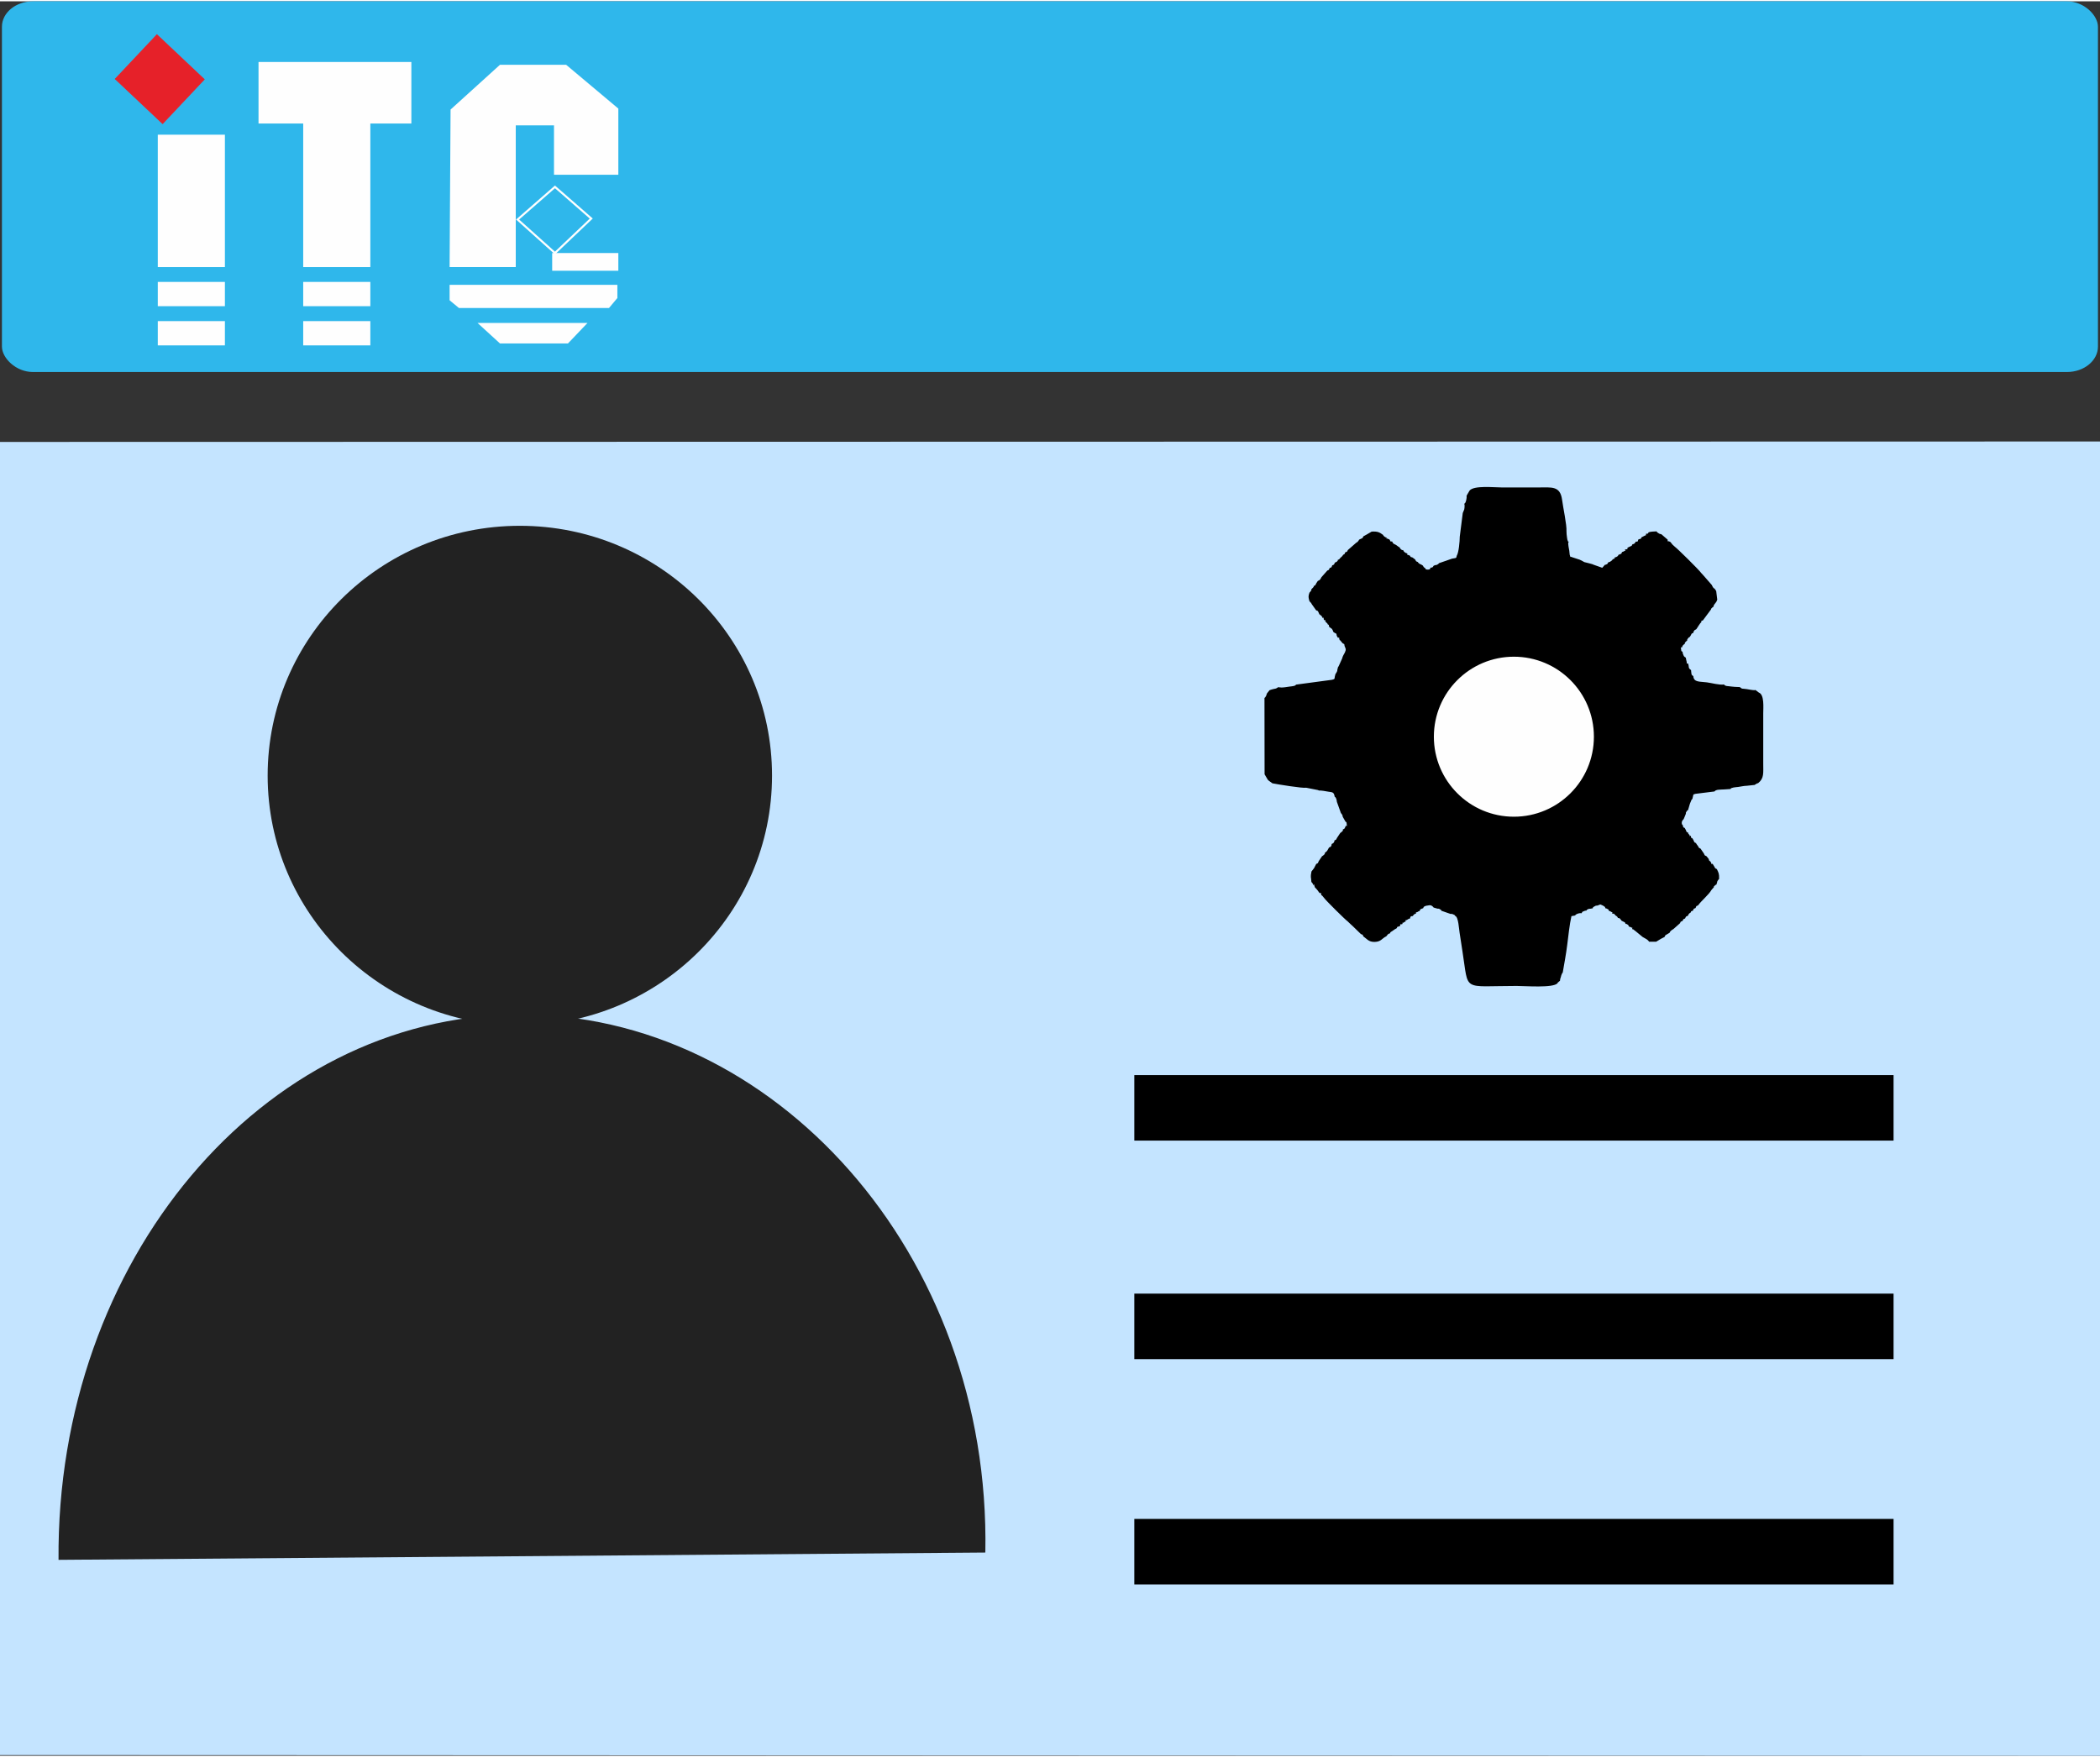
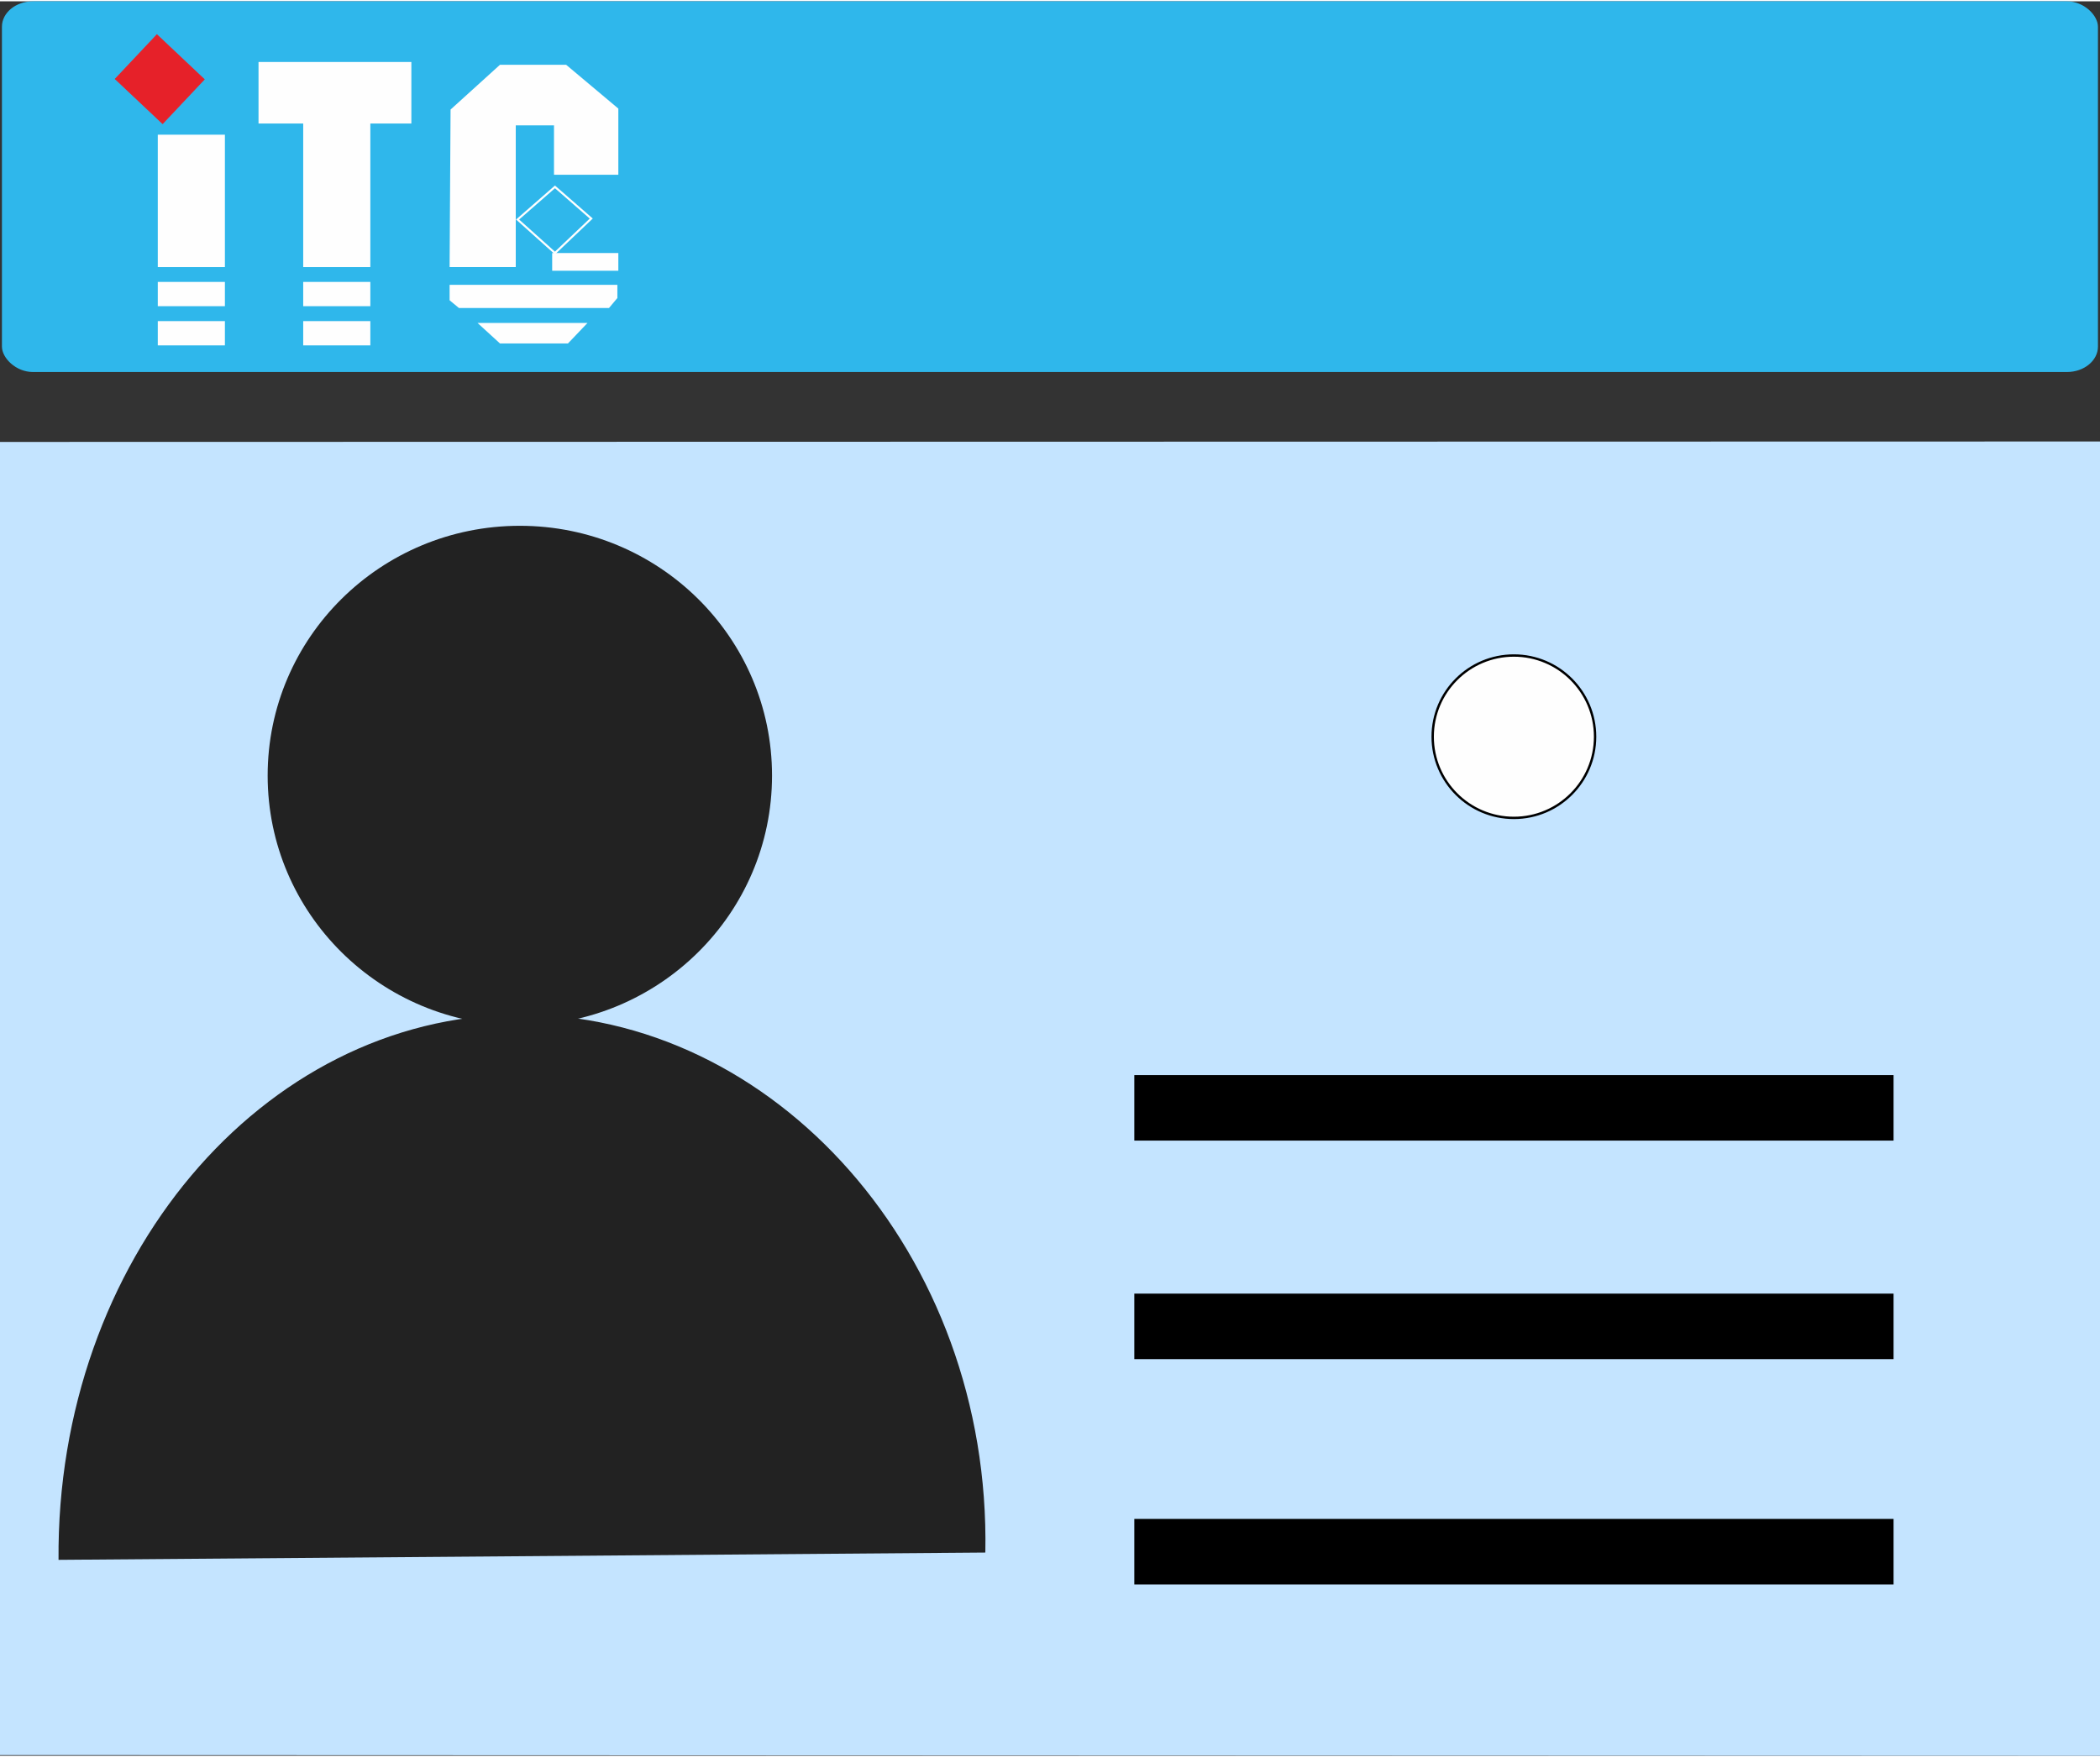
<svg xmlns="http://www.w3.org/2000/svg" xml:space="preserve" width="472px" height="395px" version="1.1" style="shape-rendering:geometricPrecision; text-rendering:geometricPrecision; image-rendering:optimizeQuality; fill-rule:evenodd; clip-rule:evenodd" viewBox="0 0 195.52 163.38">
  <rect x="0" y="0" width="195.52" height="163.38" fill="#333333" stroke="none" />
  <defs>
    <style type="text/css">
   
    .str0 {stroke:black;stroke-width:6.1;stroke-miterlimit:22.926}
    .str1 {stroke:black;stroke-width:0.22;stroke-miterlimit:22.926}
    .str3 {stroke:#FEFEFE;stroke-width:0.19;stroke-miterlimit:22.926}
    .str2 {stroke:#E62129;stroke-width:0.08;stroke-miterlimit:22.926}
    .fil2 {fill:none}
    .fil8 {fill:none;fill-rule:nonzero}
    .fil5 {fill:#FEFEFE}
    .fil1 {fill:#2FB7EB}
    .fil3 {fill:#222222}
    .fil4 {fill:black}
    .fil0 {fill:#C4E4FF}
    .fil7 {fill:#FEFEFE;fill-rule:nonzero}
    .fil6 {fill:#E62129;fill-rule:nonzero}
   
  </style>
  </defs>
  <g id="圖層_x0020_1">
    <polygon class="fil0" points="0,163.31 195.52,163.38 195.52,40.99 0,41.03 " />
    <rect class="fil1" x="0.18" width="195.15" height="34.52" rx="2.89" ry="2.37" />
    <line class="fil2 str0" x1="105.61" y1="103.04" x2="176.3" y2="103.04" />
    <line class="fil2 str0" x1="105.61" y1="123.39" x2="176.3" y2="123.39" />
    <line class="fil2 str0" x1="105.61" y1="144.37" x2="176.3" y2="144.37" />
    <g id="_1453683168496">
      <ellipse class="fil3" cx="48.4" cy="72.1" rx="23.48" ry="23.26" />
      <path class="fil3" d="M48.19 94.35c23.83,-0.19 44.08,22.25 43.55,50.1 0,0 -86.29,0.68 -86.29,0.68 -0.22,-27.86 18.91,-50.6 42.74,-50.78z" />
    </g>
    <g id="_1453683167344">
-       <path class="fil4" d="M136.82 45.57l-0.27 0.46c0.01,0.14 0,0.26 -0.04,0.43 -0.02,0.06 -0.04,0.13 -0.06,0.19 -0.06,0.12 -0.05,0.07 -0.12,0.14l0.03 0.12c0,0.15 0,0.26 -0.03,0.4l-0.14 0.34 -0.28 2.21c0,0.42 -0.09,1.47 -0.28,1.77 -0.04,0.27 -0.08,0.19 -0.44,0.27l-1.21 0.42c-0.1,0.12 -0.04,0.06 -0.18,0.14 -0.02,0.02 -0.07,0.05 -0.09,0.03 -0.01,-0.02 -0.06,0.01 -0.09,0.02l-0.13 0.04c-0.17,0.24 -0.08,0.14 -0.35,0.2l0.04 -0.01c-0.02,0.03 0.05,0.19 -0.28,0.18 -0.22,-0.01 -0.16,-0.08 -0.2,-0.13 -0.22,-0.14 -0.14,-0.13 -0.22,-0.24l-0.12 -0.08c-0.13,-0.06 -0.16,-0.07 -0.25,-0.13 -0.08,-0.07 -0.06,-0.07 -0.11,-0.13 -0.22,-0.09 -0.12,-0.03 -0.24,-0.23l-0.25 -0.19c-0.2,-0.06 -0.15,-0.01 -0.23,-0.16l-0.14 -0.07c-0.15,0 -0.1,0.03 -0.11,-0.14l-0.14 -0.05c-0.16,-0.1 -0.06,-0.03 -0.18,-0.14 -0.01,-0.02 -0.03,-0.03 -0.04,-0.07 -0.01,-0.03 -0.03,-0.04 -0.05,-0.07l-0.06 0.02c-0.17,-0.1 -0.05,-0.02 -0.17,-0.13 -0.01,-0.01 -0.03,-0.02 -0.04,-0.06 -0.01,-0.03 -0.03,-0.04 -0.04,-0.07 -0.2,-0.1 -0.26,-0.21 -0.46,-0.29 -0.16,-0.09 -0.07,-0.02 -0.17,-0.13 -0.01,-0.01 -0.03,-0.03 -0.03,-0.06 -0.01,-0.03 -0.01,-0.04 -0.02,-0.06 -0.31,-0.04 -0.14,0 -0.23,-0.15l-0.06 -0.06c-0.03,-0.01 -0.06,-0.02 -0.09,-0.03 -0.01,-0.01 -0.05,-0.02 -0.07,-0.03 -0.37,-0.21 0.07,0.17 -0.07,-0.1 -0.13,-0.04 -0.11,-0.02 -0.22,-0.1 -0.1,-0.08 -0.06,-0.07 -0.13,-0.16 -0.32,-0.23 -0.47,-0.33 -1.05,-0.3l-0.46 0.27 -0.31 0.17c-0.12,0.21 0,0.12 -0.27,0.25l-0.13 0.06c-0.09,0.16 -0.02,0.06 -0.13,0.19 -0.09,0.1 0.02,-0.01 -0.13,0.09l-0.79 0.69c-0.09,0.18 -0.01,0.12 -0.23,0.21l-0.02 0.02c-0.09,0.2 -0.01,0.13 -0.22,0.22l0.04 0c-0.11,0.14 -0.14,0.18 -0.27,0.28 -0.14,0.2 -0.11,0.12 -0.27,0.2l0.06 0.01c-0.17,0.22 -0.08,0.12 -0.3,0.23l-0.01 0.03c-0.09,0.2 -0.03,0.13 -0.22,0.22l-0.02 0.02c-0.09,0.23 -0.02,0.14 -0.21,0.22l-0.03 0.03c-0.09,0.2 -0.02,0.13 -0.21,0.22l-0.55 0.62c-0.06,0.12 -0.07,0.16 -0.15,0.24 -0.11,0.1 -0.03,0.02 -0.19,0.11l-0.14 0.22c-0.14,0.26 -0.04,0.14 -0.25,0.26l0.02 0.06 -0.23 0.24c-0.07,0.35 0.1,-0.09 -0.04,0.14 -0.07,0.12 -0.06,0.09 -0.13,0.16 -0.13,0.36 -0.1,0.46 0,0.81 0.01,0.02 0.04,0.02 0.05,0.05 0.01,0.03 0.04,0.04 0.05,0.05 0.1,0.13 0.04,0.03 0.12,0.18l0.4 0.56c0.23,0.12 0.11,-0.03 0.25,0.26l0.06 0.13c0.02,0.01 0.06,0 0.07,0.04 0.01,0.03 0.05,0.03 0.06,0.04 0.11,0.12 0.04,0.01 0.14,0.18l-0.01 0.05c0.16,0 0.13,-0.05 0.13,0.1l0.04 0.12c0.12,-0.04 0.1,-0.07 0.1,0.06l0.09 0.15c0.01,0.01 0.04,0 0.05,0.03 0,0.03 0.03,0.03 0.04,0.04 0.08,0.11 0.04,0.03 0.08,0.15 0.12,-0.02 0.08,-0.04 0.08,0.09l0.08 0.17 0.02 -0.01c0.02,0.01 0.06,0 0.07,0.04 0.01,0.04 0.05,0.03 0.06,0.04 0.11,0.12 0.03,-0.01 0.14,0.19 0.06,0.17 0.04,0.15 0.18,0.23 0.26,0.17 0.11,-0.03 0.19,0.27l0.1 0.18c0.16,0 0.13,-0.04 0.13,0.11l0.06 0.16 0 -0.06 0.25 0.3 -0.01 0c0.28,0.17 0.12,-0.01 0.2,0.27 0.09,0.24 0.17,0.28 0.03,0.59 -0.1,0.21 -0.2,0.31 -0.26,0.57l-0.33 0.73c-0.01,0.02 -0.04,0.04 -0.05,0.06l-0.06 0.23c-0.05,0.24 0.04,0.03 -0.06,0.23 -0.05,0.12 -0.08,0.13 -0.12,0.19l-0.06 0.23c-0.03,0.29 -0.03,0.23 -0.26,0.31l-3.35 0.45c-0.08,0.06 0.03,0.06 -0.23,0.13 -0.07,0.02 -0.28,0.04 -0.36,0.05 -0.29,0.04 -0.46,0.08 -0.76,0.09l-0.33 -0.03c-0.08,0.06 -0.04,0.06 -0.19,0.12 -0.08,0.03 -0.12,0.02 -0.19,0.04 -0.21,0.05 -0.21,0.05 -0.41,0.12l-0.24 0.3c-0.01,0.02 -0.07,0.21 -0.07,0.21 -0.12,0.23 -0.06,0.11 -0.16,0.21l0.01 7.11 0.3 0.51 0.11 0.1 0.32 0.23c0.45,0.09 2.83,0.48 3.14,0.41l1.11 0.22c0.02,0.01 0.05,0.02 0.07,0.04 0.24,-0.01 0.62,0.06 0.89,0.11 0.41,0.06 0.51,0.04 0.59,0.47 0.1,0.1 0.05,-0.02 0.13,0.16 0.06,0.14 0.05,0.18 0.07,0.31l0.38 1.06c0.01,0.01 0.04,0.01 0.04,0.05 0.01,0.03 0.04,0.03 0.05,0.05 0.07,0.15 0.03,0.04 0.08,0.23l-0.02 -0.02 0.27 0.47 -0.01 0c0.1,0.09 0.1,-0.01 0.12,0.17 0.05,0.45 0.02,0.14 -0.1,0.25l-0.01 0.06c-0.15,0.3 -0.1,0.17 -0.25,0.26l0.02 0.06c-0.12,0.22 0.07,-0.03 -0.08,0.12 -0.1,0.1 -0.05,0.06 -0.17,0.14l-0.3 0.45c-0.14,0.26 -0.05,0.14 -0.26,0.26l0.02 0.06c-0.16,0.26 -0.05,0.14 -0.28,0.27l0.02 0.06c-0.12,0.26 -0.03,0.14 -0.25,0.26l-0.13 0.23c-0.11,0.17 0.02,0.02 -0.09,0.12 -0.11,0.11 -0.05,0.06 -0.17,0.14l0.01 0.06c-0.15,0.24 0.06,-0.02 -0.09,0.12 -0.1,0.1 -0.05,0.06 -0.18,0.14l-0.31 0.46c-0.12,0.27 -0.02,0.14 -0.23,0.26l-0.21 0.4 -0.24 0.31 0.01 -0.03c-0.12,0.6 -0.04,0.48 -0.01,1.01 0.01,0.01 0.04,0.01 0.04,0.03 0.01,0.03 0.04,0.03 0.04,0.04 0.07,0.13 0.03,0.03 0.07,0.18 0.4,0.26 -0.16,-0.3 0.1,0.07 0.07,0.11 0.03,0.02 0.07,0.16l0.22 0.24 0.22 0.3c0.17,0 0.14,-0.05 0.14,0.11l0.06 0.14 0.01 -0.05 0.2 0.24c0.18,0.26 2,2.06 2.2,2.19l0.23 0.22 0.02 0.02 0.23 0.21 0.76 0.74c0.22,0.09 0.14,0.02 0.22,0.21 0.33,0.23 0.5,0.53 1.05,0.52 0.62,-0.01 0.67,-0.33 1.11,-0.53 0.01,-0.02 0.03,-0.08 0.04,-0.06 0.01,0.01 0.03,-0.05 0.05,-0.07 0.11,-0.1 0.01,-0.03 0.18,-0.13l0.05 0.01c0.08,-0.13 -0.05,-0.07 0.22,-0.23l0.24 -0.17 0.17 -0.09c0.1,-0.16 -0.07,-0.09 0.27,-0.19l0.06 -0.06c0,-0.15 -0.04,-0.12 0.1,-0.12l0.13 -0.04c-0.05,-0.12 -0.08,-0.1 0.05,-0.1l0.17 -0.11 0.05 0c0.01,-0.17 -0.04,-0.14 0.1,-0.14l0.17 -0.11 0.15 -0.05c0.02,-0.26 0.17,-0.2 0.26,-0.22 0.01,-0.02 0.02,-0.07 0.02,-0.05 0.01,0.01 0.03,-0.05 0.04,-0.05 0.11,-0.1 0.02,-0.04 0.18,-0.12l0.05 0c0,-0.16 -0.04,-0.13 0.09,-0.13l0.18 -0.11 0.05 0.01c0.13,-0.23 -0.01,-0.12 0.27,-0.26l0.06 0c0.12,-0.21 0,-0.11 0.26,-0.24l0.37 -0.06c0.17,0.05 0.03,-0.04 0.21,0.07 0.11,0.08 0.08,0.07 0.15,0.15l0.35 0.1c0.17,0.03 0.06,-0.04 0.24,0.06 0.16,0.09 0.05,0.01 0.14,0.14l0.83 0.29c0.14,0.02 0.09,-0.03 0.25,0.04 0.2,0.08 0.12,0.05 0.21,0.16 0.29,0.09 0.34,1.23 0.4,1.57 0.1,0.59 0.17,1.15 0.27,1.76 0.6,3.78 -0.11,3.18 5.03,3.18 0.8,0 3.41,0.21 3.81,-0.25 0.22,-0.29 -0.14,0.11 0.09,-0.11 0.18,-0.17 0.03,-0.03 0.14,-0.11 0.02,-0.21 0.02,-0.16 0.09,-0.38 0,-0.03 0.04,-0.16 0.06,-0.2 0.11,-0.25 0.03,-0.09 0.11,-0.19 0.14,-0.83 0.31,-1.7 0.42,-2.6 0.1,-0.77 0.21,-1.87 0.39,-2.66l0.34 -0.06c0.09,-0.09 0.02,-0.07 0.17,-0.14 0.12,-0.06 0.15,-0.05 0.3,-0.08l0.13 0.01c0.16,-0.19 -0.12,-0.03 0.21,-0.19 0.12,-0.06 0.13,-0.04 0.25,-0.06 0.06,-0.07 -0.01,-0.06 0.13,-0.12 0.26,-0.1 0,-0.02 0.24,-0.05l0.21 -0.04c0.09,-0.13 -0.1,-0.03 0.17,-0.18 0.25,-0.13 0.02,-0.03 0.29,-0.08 0.36,-0.13 0.15,-0.13 0.5,0.01 0.24,0.16 0.13,0.05 0.25,0.27l0.06 -0.01 0.19 0.1 0.08 0.16 0.06 -0.01 0.18 0.1c0.16,0.03 -0.01,0 0.04,0.13 0.2,0.05 0.09,-0.08 0.31,0.18 0.2,0.12 0.15,0.12 0.23,0.24l0.06 -0.01c0.17,0.09 0.01,-0.05 0.12,0.07 0.11,0.12 0.05,0.04 0.14,0.18l0.13 0.07c0.27,0.13 0.14,0.03 0.26,0.24l0.06 -0.01c0.26,0.15 0.13,0.05 0.26,0.27l0.06 0 0.18 0.08c0.17,0.03 -0.01,0 0.07,0.16l0.06 -0.01 0.26 0.2 0.63 0.52c0.15,0.08 0.19,0.1 0.3,0.17 0.07,0.05 0.08,0.04 0.15,0.1 0.11,0.1 0.06,0.05 0.15,0.17l0.66 0 0.45 -0.27 0.33 -0.17c0.11,-0.2 0,-0.11 0.25,-0.26l0.22 -0.13c0.09,-0.16 0.01,-0.07 0.12,-0.18 0.08,-0.08 0.11,-0.09 0.23,-0.16l0.62 -0.55c0.09,-0.17 -0.01,-0.11 0.23,-0.21l0.02 -0.03c0.09,-0.17 0,-0.11 0.22,-0.2l0.02 -0.04c0.09,-0.17 0.01,-0.11 0.23,-0.21l0.02 -0.01c0.11,-0.21 0.02,-0.12 0.23,-0.3l0.01 0.05c0.08,-0.2 -0.01,-0.13 0.22,-0.22l0.02 -0.03c0.08,-0.19 0.01,-0.12 0.22,-0.21l0.02 -0.03c0.09,-0.22 0.03,-0.13 0.22,-0.22 0.32,-0.45 1,-0.99 1.25,-1.44l0.22 -0.25c0.1,-0.27 -0.15,0.09 0.05,-0.11 0.1,-0.11 0.03,-0.05 0.17,-0.14l0.02 0.01 0.07 -0.24c0.03,-0.11 0,-0.06 0.05,-0.13 0.09,-0.13 0.04,-0.07 0.13,-0.16 0.02,-0.49 -0.05,-0.59 -0.21,-0.92 -0.21,-0.12 -0.11,-0.01 -0.25,-0.26l-0.14 -0.23c-0.16,0 -0.13,0.05 -0.13,-0.09l-0.09 -0.14c-0.14,-0.09 -0.09,-0.04 -0.15,-0.23l-0.2 -0.25c-0.22,-0.12 -0.12,0 -0.25,-0.26l-0.31 -0.45c-0.13,-0.09 -0.1,0.03 -0.23,-0.23l-0.17 -0.23 0 -0.04c-0.22,-0.13 -0.12,0 -0.25,-0.27 -0.08,-0.15 -0.02,-0.05 -0.11,-0.19 -0.15,-0.1 -0.1,0.06 -0.14,-0.24 -0.13,0.05 -0.11,0.09 -0.11,-0.04l-0.14 -0.17 0.01 -0.06c-0.2,-0.12 -0.12,0 -0.23,-0.27l-0.1 -0.18c-0.15,-0.1 -0.1,0.05 -0.19,-0.28 -0.1,-0.1 -0.04,0.03 -0.09,-0.19 0.07,-0.33 -0.03,-0.04 0.04,-0.17 0.1,-0.17 0.04,-0.07 0.14,-0.18l0.2 -0.49c0.04,-0.16 -0.05,-0.04 0.07,-0.22 0.09,-0.15 0.02,-0.05 0.14,-0.14l0.17 -0.58 0.15 -0.37c0.01,-0.01 0.04,-0.04 0.05,-0.05 0.01,-0.02 0.03,-0.04 0.04,-0.06l0.04 -0.18 0.05 -0.21 0.19 -0.06 1.77 -0.22c0.09,-0.07 0.03,-0.07 0.18,-0.12 0.06,-0.03 0.12,-0.03 0.19,-0.04 0.15,-0.02 0.39,-0.02 0.54,-0.03l0.58 -0.04c0.11,-0.1 -0.04,-0.06 0.29,-0.14 0.13,-0.03 0.28,-0.03 0.42,-0.05 0.32,-0.04 0.48,-0.1 0.81,-0.11l0.74 -0.08c0.01,-0.01 0.04,-0.06 0.05,-0.04 0.01,0.02 0.04,-0.03 0.06,-0.04 0.13,-0.07 0.06,-0.04 0.21,-0.09 0.56,-0.45 0.47,-0.93 0.47,-1.82l0 -4.68c0,-0.51 0.12,-1.74 -0.41,-1.93l-0.32 -0.24 -0.08 0.02c-0.27,-0.01 -0.46,-0.06 -0.72,-0.1 -0.45,-0.07 -0.41,0.02 -0.65,-0.19l-0.46 -0.02c-0.19,-0.01 -0.38,-0.04 -0.57,-0.06 -0.02,0 -0.19,-0.02 -0.2,-0.02 -0.29,-0.09 -0.14,-0.06 -0.23,-0.14 -0.5,0.06 -1.13,-0.14 -1.61,-0.2 -0.64,-0.09 -1.22,0.02 -1.26,-0.58 -0.2,-0.12 -0.16,-0.16 -0.2,-0.44l-0.01 -0.12c-0.21,-0.18 -0.19,-0.12 -0.23,-0.44l-0.05 -0.18c-0.15,0 -0.12,0.04 -0.12,-0.12l-0.05 -0.21 -0.04 -0.21c-0.21,-0.14 -0.16,-0.1 -0.28,-0.4l-0.02 -0.14c-0.1,-0.1 -0.11,0 -0.13,-0.18 -0.06,-0.46 -0.02,-0.14 0.09,-0.25l0.01 -0.06c0.08,-0.15 -0.03,-0.01 0.07,-0.12 0.11,-0.11 0.04,-0.05 0.17,-0.14l-0.01 -0.05c0.13,-0.22 -0.04,0.01 0.08,-0.12 0.09,-0.1 0.06,-0.07 0.14,-0.12 0.06,-0.2 -0.07,0.02 0.06,-0.18 0.12,-0.17 0.1,-0.1 0.2,-0.18l0.08 -0.13c0.14,-0.26 0.04,-0.13 0.26,-0.25l-0.02 -0.06c0.16,-0.25 0.06,-0.14 0.28,-0.27l0.24 -0.37 0.18 -0.26 0.01 0.07c0.1,-0.39 0.02,-0.17 0.18,-0.26l0.75 -1.01c0.11,-0.23 -0.07,0.01 0.07,-0.13 0.1,-0.1 0.04,-0.05 0.17,-0.14l0.03 -0.14 0.24 -0.32 0.08 -0.19 -0.1 -0.81 0.01 0.02 -0.15 -0.23c-0.1,-0.07 -0.04,0.01 -0.14,-0.11 -0.06,-0.08 -0.07,-0.12 -0.13,-0.24l-0.77 -0.88 -0.22 -0.24c-0.17,-0.26 -2.23,-2.29 -2.44,-2.43l-0.23 -0.21 -0.19 -0.24 -0.15 -0.07c-0.16,0 -0.11,0.03 -0.1,-0.14l-0.59 -0.51c-0.29,-0.09 0.02,0.06 -0.27,-0.1 -0.23,-0.14 -0.1,-0.09 -0.18,-0.17 -0.26,0.01 -0.58,0.02 -0.75,0.09 -0.09,0.13 0.07,0.1 -0.24,0.14 -0.04,0.13 0.14,0.11 -0.03,0.13l-0.2 0.1 -0.18 0.09c-0.1,0.16 0.06,0.1 -0.27,0.19l-0.02 0c-0.11,0.29 -0.02,0.19 -0.26,0.22 -0.06,0.15 0.02,0.02 -0.1,0.15 -0.1,0.11 0.07,-0.02 -0.13,0.08l-0.06 0c-0.12,0.2 0,0.12 -0.26,0.23l-0.2 0.1c-0.09,0.15 0.12,0.12 -0.1,0.15l-0.13 0.01c-0.04,0.12 0.14,0.1 -0.03,0.13l-0.19 0.1 -0.06 0c-0.12,0.23 0.03,0.11 -0.26,0.25l-0.06 0c-0.12,0.19 -0.01,0.1 -0.26,0.25l-0.07 -0.02c-0.1,0.19 -0.01,0.13 -0.23,0.21 -0.09,0.12 0.08,0 -0.16,0.17 -0.17,0.13 -0.01,0.01 -0.19,0.1l-0.06 0.01c-0.12,0.2 -0.01,0.12 -0.26,0.23l-0.05 0c-0.02,0.04 -0.26,0.28 -0.25,0.28 -2.07,-0.71 0.05,-0.05 -1.23,-0.42l-0.44 -0.11c-0.25,-0.13 -0.06,-0.05 -0.42,-0.22l-0.73 -0.24c-0.17,-0.1 -0.1,0.13 -0.21,-0.23 -0.01,-0.04 -0.03,-0.3 -0.04,-0.38 -0.05,-0.28 -0.09,-0.43 -0.1,-0.73l0.05 -0.08c-0.07,-0.09 -0.03,0.09 -0.13,-0.22 -0.01,-0.03 -0.03,-0.16 -0.03,-0.19 -0.03,-0.21 -0.05,-0.38 -0.05,-0.58 0.04,-0.58 -0.32,-2.23 -0.41,-2.94 -0.18,-1.31 -0.97,-1.14 -2.23,-1.14 -1.13,0 -2.25,0 -3.38,0 -0.74,0 -2.61,-0.21 -3.01,0.3z" />
      <circle class="fil5 str1" cx="140.95" cy="68.48" r="7.56" />
    </g>
    <g id="_1453683171952">
      <polygon class="fil6 str2" points="15.14,11.38 10.74,7.23 14.61,3.12 19.01,7.27 " />
      <polygon class="fil7" points="20.94,24.75 14.69,24.75 14.69,12.42 20.94,12.42 " />
      <polygon class="fil7" points="20.94,28.39 14.69,28.39 14.69,26.13 20.94,26.13 " />
      <polygon class="fil7" points="20.94,32.04 14.69,32.04 14.69,29.78 20.94,29.78 " />
      <polygon class="fil7" points="34.48,24.75 28.23,24.75 28.23,11.21 34.48,11.21 " />
      <polygon class="fil7" points="34.48,28.39 28.23,28.39 28.23,26.13 34.48,26.13 " />
      <polygon class="fil7" points="34.48,32.04 28.23,32.04 28.23,29.78 34.48,29.78 " />
      <polygon class="fil7" points="38.3,11.38 24.07,11.38 24.07,5.65 38.3,5.65 " />
      <polygon class="fil7" points="41.95,10.08 46.55,5.91 52.71,5.91 57.57,9.99 57.57,16.15 51.58,16.15 51.58,11.55 48.02,11.55 48.02,24.75 41.86,24.75 " />
      <polygon class="fil8 str3" points="48.19,20.32 51.67,23.44 55.05,20.23 51.67,17.28 " />
      <polygon class="fil7" points="57.57,25.09 51.41,25.09 51.41,23.44 57.57,23.44 " />
      <polygon class="fil7" points="41.86,26.4 57.48,26.4 57.48,27.63 56.7,28.56 42.73,28.56 41.86,27.84 " />
      <polygon class="fil7" points="44.46,29.95 54.7,29.95 52.88,31.86 46.55,31.86 " />
    </g>
  </g>
</svg>